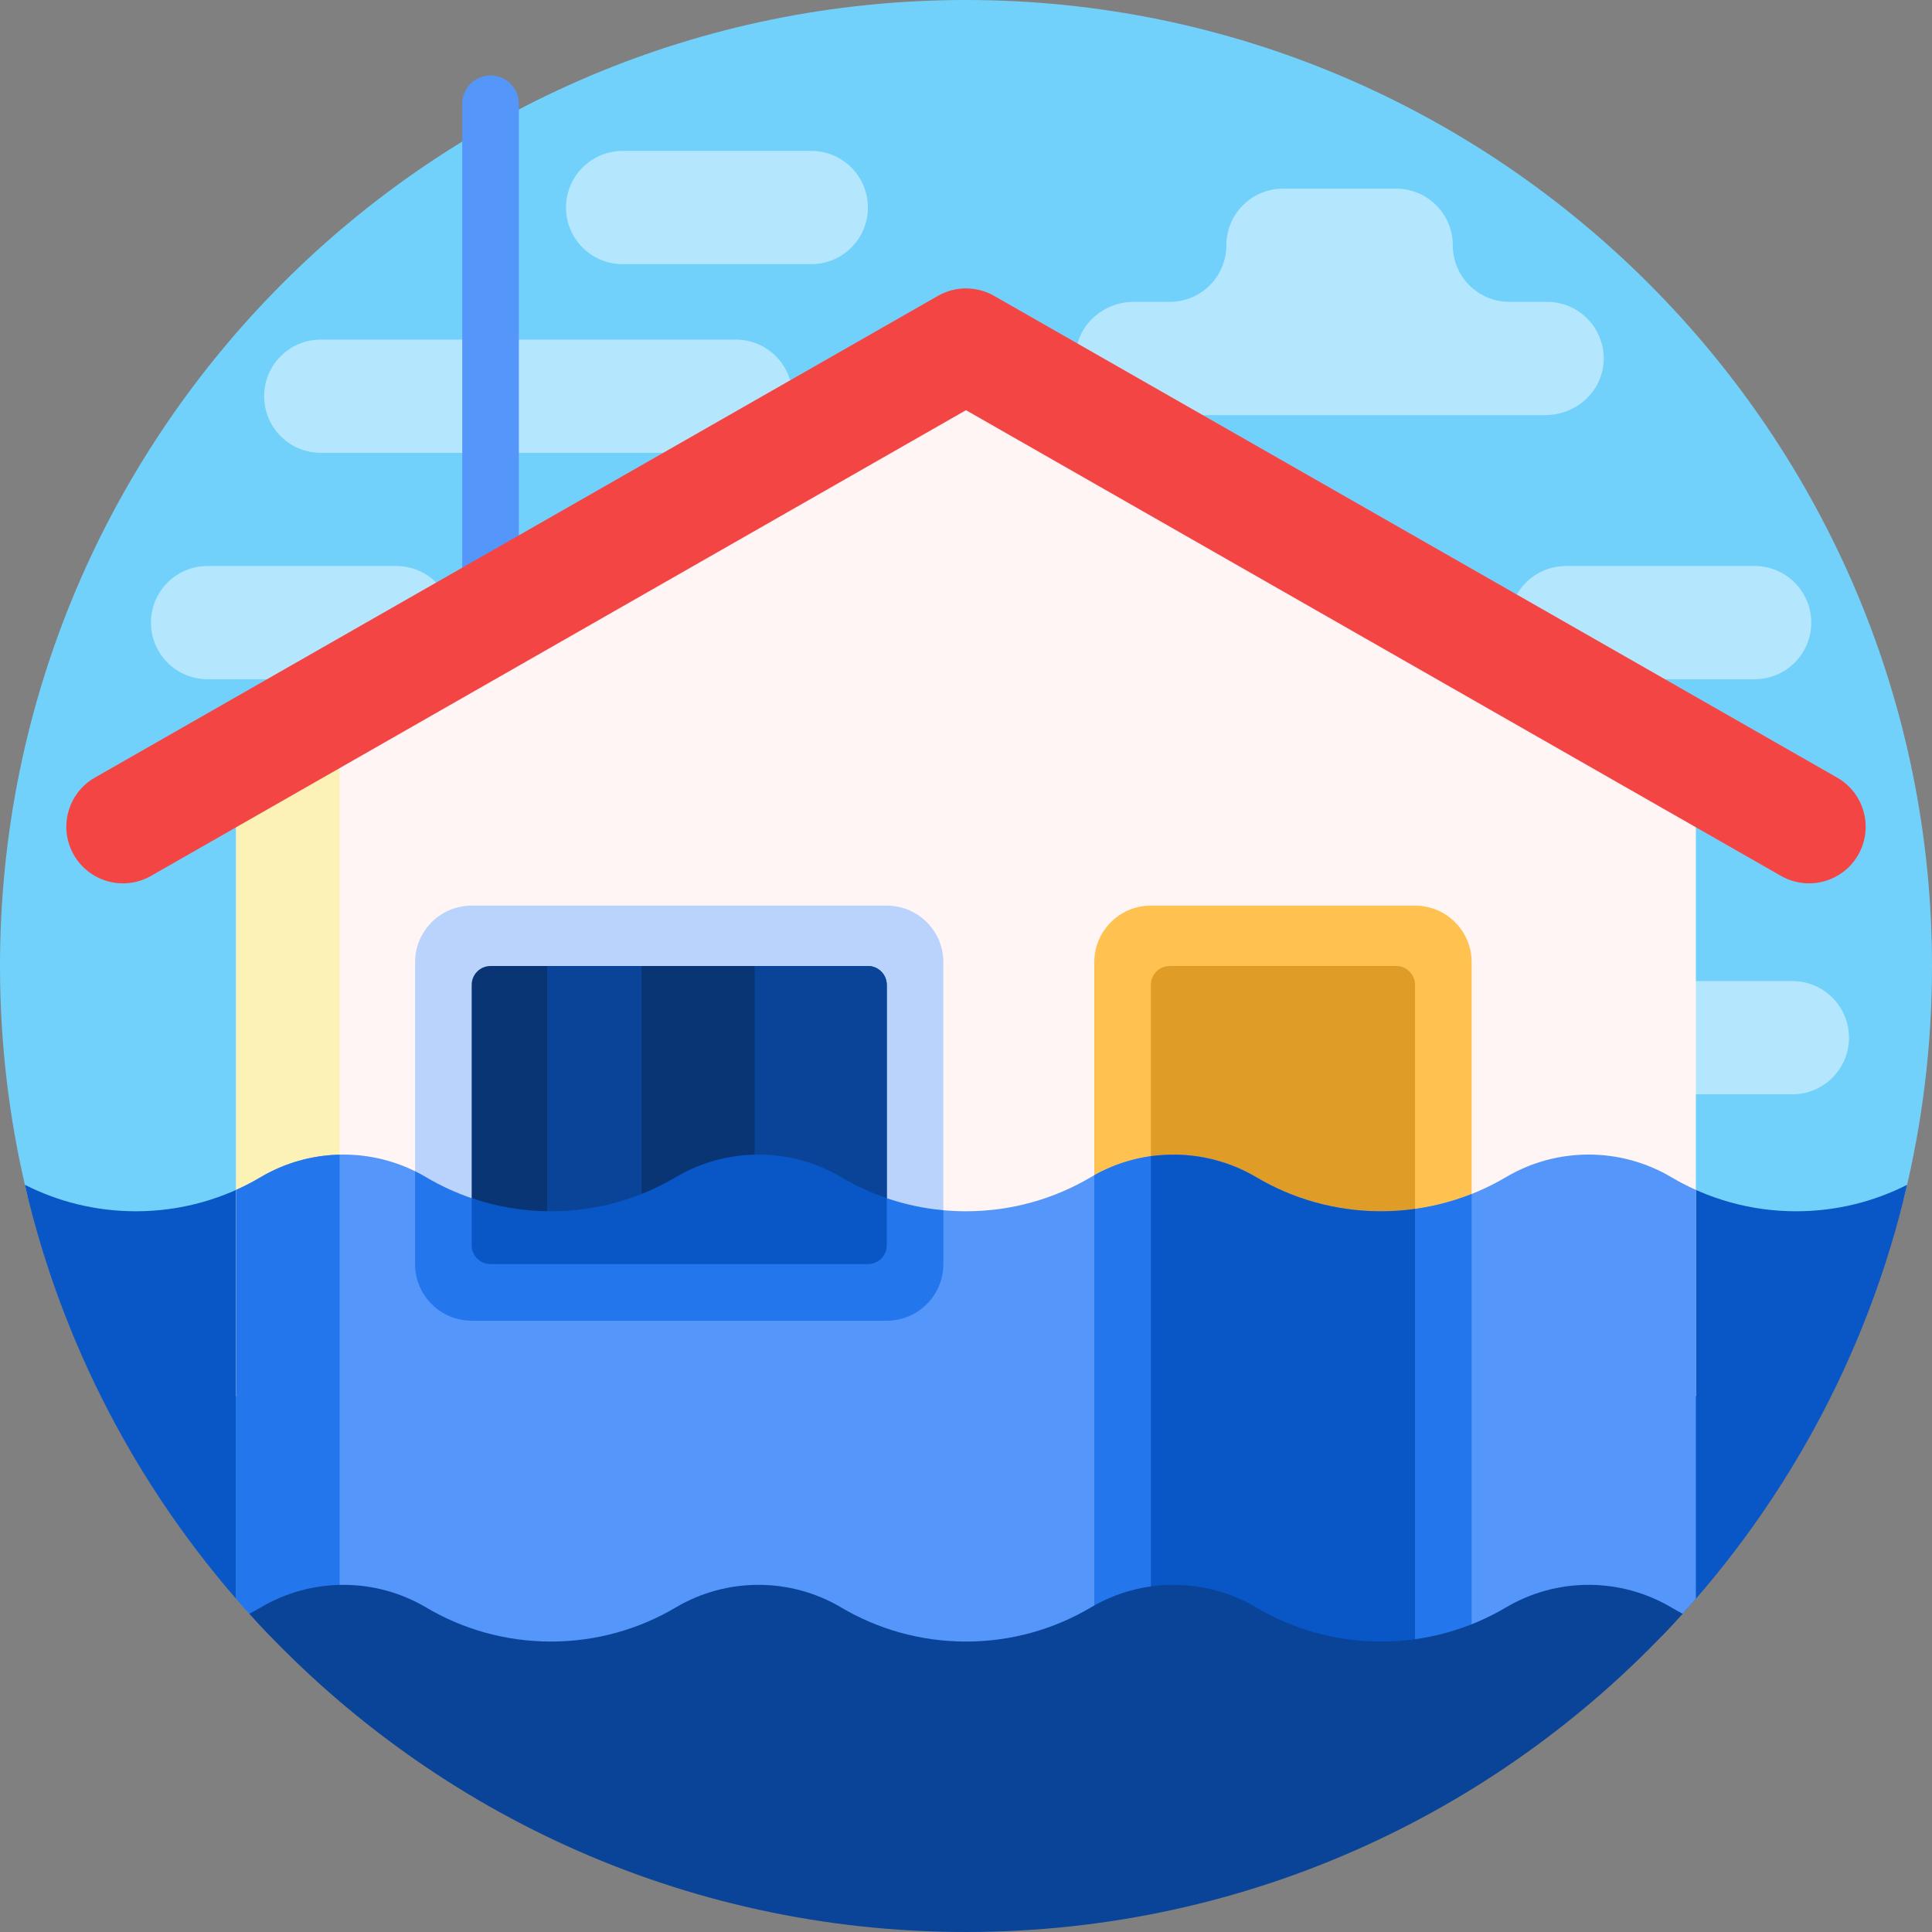
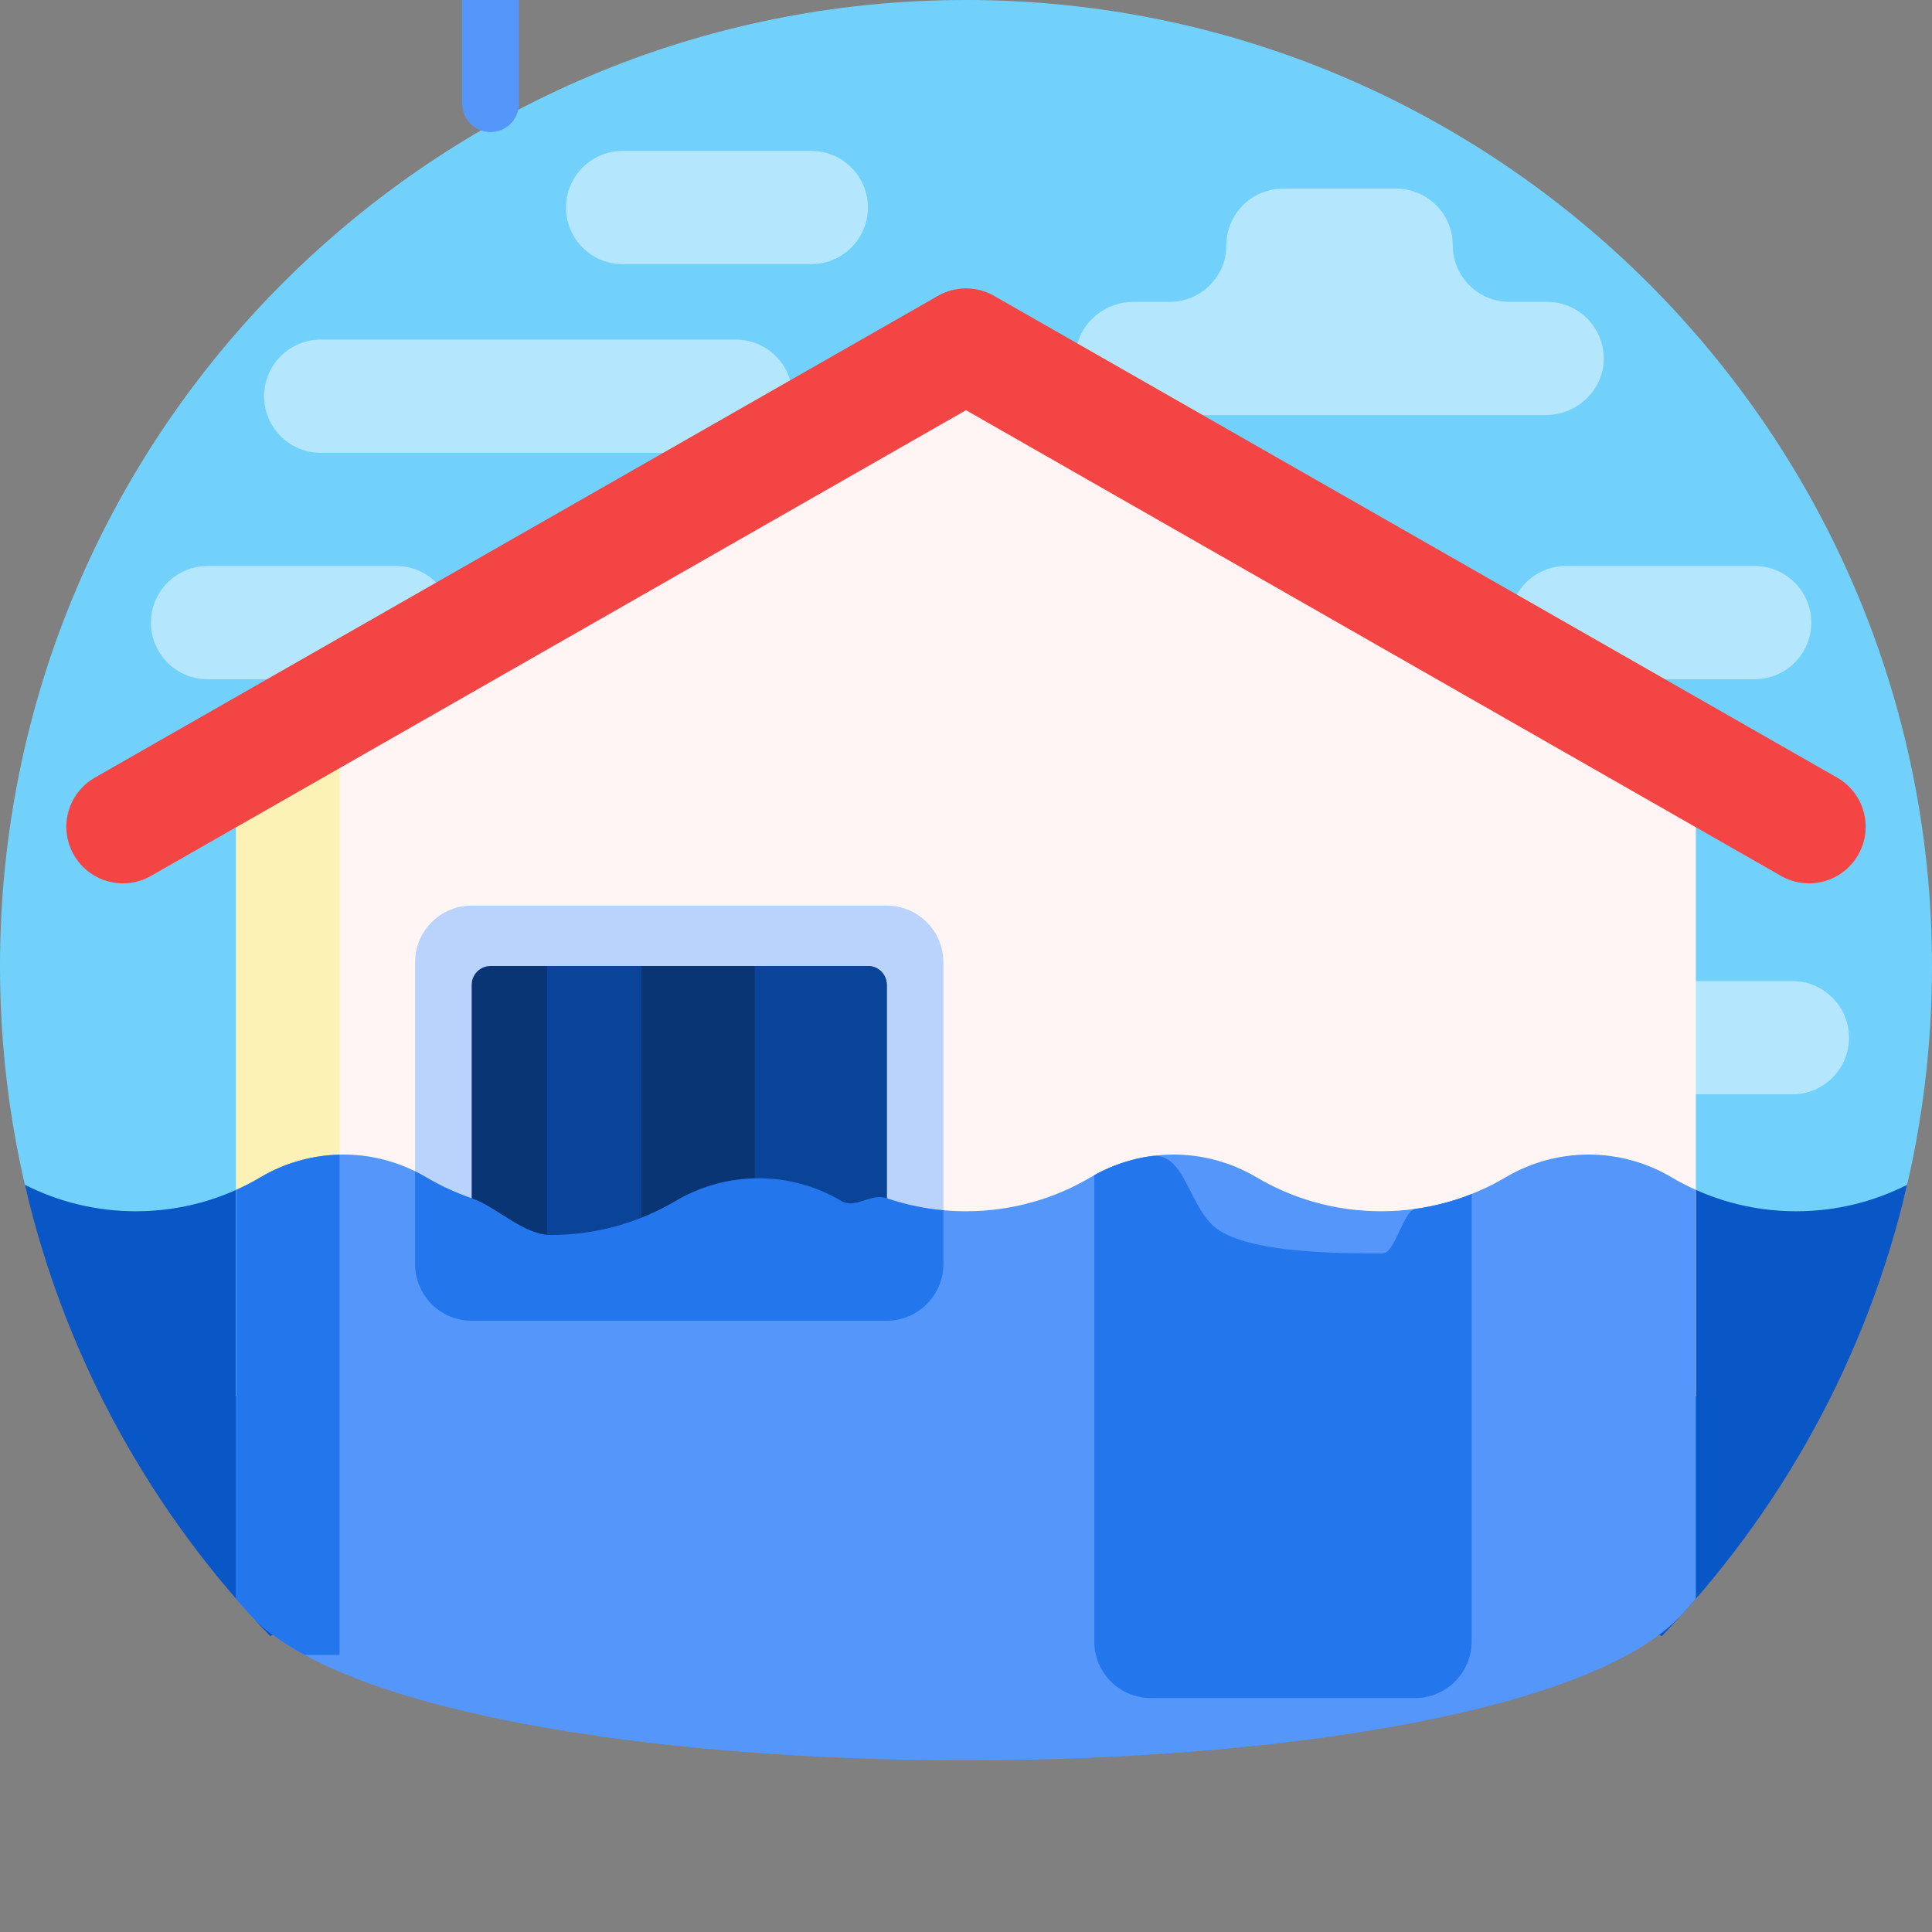
<svg xmlns="http://www.w3.org/2000/svg" id="Capa_1" enable-background="new 0 0 512 512" height="512" viewBox="0 0 512 512" width="512">
  <rect x="0" y="0" width="512" height="512" fill="#808080" stroke="none" />
  <g>
    <path d="m488.029 330h-462.906c-8.607 0-16.115-5.89-18.116-14.261-4.581-19.166-7.007-39.169-7.007-59.739 0-141.384 114.615-256 255.999-256 141.204 0 256.228 115.218 256.001 256.421-.033 20.797-2.547 41.013-7.261 60.367-1.883 7.732-8.752 13.212-16.71 13.212z" fill="#72d1fb" />
    <path d="m400 80h10c8.525 0 15.389 7.111 14.983 15.725-.38 8.068-7.33 14.275-15.407 14.275h-109.576c-8.525 0-15.389-7.111-14.983-15.725.38-8.068 7.33-14.275 15.407-14.275h9.576c8.284 0 15-6.716 15-15 0-8.284 6.716-15 15-15h30c8.284 0 15 6.716 15 15 0 8.284 6.716 15 15 15zm-280 85c0-8.284-6.716-15-15-15h-50c-8.284 0-15 6.716-15 15s6.716 15 15 15h50c8.284 0 15-6.716 15-15zm360 0c0-8.284-6.716-15-15-15h-50c-8.284 0-15 6.716-15 15s6.716 15 15 15h50c8.284 0 15-6.716 15-15zm-330-110c0 8.284 6.716 15 15 15h50c8.284 0 15-6.716 15-15s-6.716-15-15-15h-50c-8.284 0-15 6.716-15 15zm340 220c0-8.284-6.716-15-15-15h-50c-8.284 0-15 6.716-15 15s6.716 15 15 15h50c8.284 0 15-6.716 15-15zm-280-170c0-8.284-6.716-15-15-15h-110c-8.284 0-15 6.716-15 15s6.716 15 15 15h110c8.284 0 15-6.716 15-15z" fill="#b4e7fd" />
    <path d="m71.607 433.581c-31.517-32.718-54.408-73.804-65.012-119.597 8.83 4.487 18.822 7.016 29.405 7.016 12.076 0 23.383-3.293 33.071-9.03 13.504-7.996 30.354-7.996 43.858 0 9.689 5.737 20.995 9.03 33.071 9.03s23.383-3.293 33.071-9.03c13.504-7.996 30.354-7.996 43.858 0 9.689 5.737 20.995 9.03 33.071 9.03s23.383-3.293 33.071-9.03c13.504-7.996 30.354-7.996 43.858 0 9.689 5.737 20.995 9.03 33.071 9.03s23.383-3.293 33.071-9.03c13.504-7.996 30.354-7.996 43.858 0 9.689 5.737 20.995 9.03 33.071 9.03 10.583 0 20.575-2.529 29.405-7.016-10.604 45.793-33.495 86.879-65.013 119.597-13.034-6.577-28.651-6.114-41.322 1.389-9.687 5.737-20.994 9.03-33.07 9.03s-23.383-3.293-33.071-9.03c-13.504-7.996-30.354-7.996-43.858 0-9.688 5.737-20.995 9.03-33.071 9.03s-23.383-3.293-33.071-9.03c-13.504-7.996-30.354-7.996-43.858 0-9.688 5.737-20.995 9.03-33.071 9.03s-23.383-3.293-33.071-9.03c-12.671-7.503-28.288-7.966-41.322-1.389z" fill="#0956c6" />
-     <path d="m137.5 27.5v135c0 4.142-3.358 7.5-7.5 7.5s-7.5-3.358-7.5-7.5v-135c0-4.142 3.358-7.5 7.5-7.5s7.5 3.358 7.5 7.5z" fill="#5596fb" />
+     <path d="m137.5 27.5c0 4.142-3.358 7.5-7.5 7.5s-7.5-3.358-7.5-7.5v-135c0-4.142 3.358-7.5 7.5-7.5s7.5 3.358 7.5 7.5z" fill="#5596fb" />
    <path d="m449.421 210.526v159.474h-386.842v-159.474l193.421-110.526z" fill="#fff5f5" />
    <path d="m90 194.857v175.143h-27.421v-159.474z" fill="#fcf2b6" />
    <path d="m492.444 226.54c-2.769 4.845-7.83 7.56-13.037 7.561-2.523 0-5.081-.638-7.429-1.979l-215.978-123.417-215.979 123.416c-7.192 4.111-16.355 1.61-20.465-5.581-4.11-7.193-1.611-16.355 5.582-20.466l223.42-127.669c4.611-2.635 10.273-2.635 14.884 0l223.421 127.669c7.193 4.111 9.692 13.273 5.581 20.466z" fill="#f44545" />
-     <path d="m375 450h-70c-8.284 0-15-6.716-15-15v-180c0-8.284 6.716-15 15-15h70c8.284 0 15 6.716 15 15v180c0 8.284-6.716 15-15 15z" fill="#ffc14f" />
-     <path d="m370 446h-60c-2.761 0-5-2.239-5-5v-180c0-2.761 2.239-5 5-5h60c2.761 0 5 2.239 5 5v180c0 2.761-2.239 5-5 5z" fill="#df9d28" />
    <path d="m235 350h-110c-8.284 0-15-6.716-15-15v-80c0-8.284 6.716-15 15-15h110c8.284 0 15 6.716 15 15v80c0 8.284-6.716 15-15 15z" fill="#b9d3fd" />
    <path d="m230 335h-100c-2.761 0-5-2.239-5-5v-69c0-2.761 2.239-5 5-5h100c2.761 0 5 2.239 5 5v69c0 2.761-2.239 5-5 5z" fill="#0a3575" />
    <path d="m230 350h-30v-94h30c2.761 0 5 2.239 5 5v84c0 2.761-2.239 5-5 5zm-60-94h-25v94h25z" fill="#0a4499" />
    <path d="m449.421 423.708c-1.154 1.33-2.322 2.648-3.503 3.954-46.845 51.795-332.99 51.796-379.836.001-1.181-1.306-2.349-2.625-3.504-3.955v-108.373c2.234-1.002 4.401-2.126 6.492-3.365 12.543-7.427 27.973-7.956 40.926-1.586.992.488 2.375 11.047 3.336 11.616 9.689 5.737 20.091 7.833 32.167 7.833s27.478-4.429 37.167-10.167c13.504-7.996 26.663-3.829 40.167 4.167 8.066 4.776 17.348-4.005 27.167-3.107 1.976.181 3.977.273 6 .273 12.076 0 23.383-3.293 33.071-9.03 13.504-7.996 30.354-7.996 43.858 0 9.689 5.737 20.995 9.03 33.071 9.03s23.383-3.293 33.071-9.03c13.504-7.996 30.354-7.996 43.858 0 2.091 1.239 4.259 2.363 6.492 3.365z" fill="#5596fb" />
    <path d="m69.071 311.97c6.455-3.822 13.675-5.796 20.929-5.964v132.566h-9.295c-6.113-3.338-11.063-6.972-14.622-10.908-1.181-1.306-2.349-2.625-3.504-3.955v-108.374c2.234-1.002 4.401-2.127 6.492-3.365zm110 6.28c-9.689 5.737-20.995 9.03-33.071 9.03-7.347 0-14.409-7.499-20.996-9.746-4.239-1.446-8.282-3.318-12.076-5.565-.96-.569-1.937-1.097-2.929-1.584v24.615c0 8.284 6.716 15 15 15h110c8.284 0 15-6.716 15-15v-14.274c-5.207-.477-10.235-1.567-15.014-3.198-4.233-1.445-8.269 2.966-12.057.722-13.503-7.996-30.353-7.996-43.857 0zm187.429 13.917c-12.076 0-33.311-.096-43-5.833-8.536-5.055-8.982-21.278-18.502-19.942-5.196.729-10.287 2.41-14.998 5.044v123.564c0 8.284 6.716 15 15 15h70c8.284 0 15-6.716 15-15v-118.575c-4.75 1.888-9.775 3.233-14.999 3.956-2.942.408-5.447 11.786-8.501 11.786z" fill="#2476ed" />
-     <path d="m222.929 311.97c3.79 2.245 7.836 4.099 12.071 5.544v12.486c0 2.761-2.239 5-5 5h-100c-2.761 0-5-2.239-5-5v-12.474c6.588 2.248 13.65 3.474 21 3.474 12.076 0 23.383-3.293 33.071-9.03 13.504-7.996 30.354-7.996 43.858 0zm143.071 9.03c-12.076 0-23.383-3.293-33.071-9.03-8.536-5.055-18.408-6.894-27.929-5.558v134.588c0 2.761 2.239 5 5 5h60c2.761 0 5-2.239 5-5v-120.626c-2.942.408-5.945.626-9 .626z" fill="#0956c6" />
-     <path d="m442.929 425.997c.98.581 1.977 1.135 2.99 1.665-46.846 51.795-114.582 84.338-189.919 84.338s-143.073-32.543-189.919-84.338c1.012-.53 2.01-1.084 2.99-1.665 13.504-7.996 30.354-7.996 43.858 0 9.689 5.737 20.995 9.03 33.071 9.03s23.383-3.293 33.071-9.03c13.504-7.996 30.354-7.996 43.858 0 9.689 5.737 20.995 9.03 33.071 9.03s23.383-3.293 33.071-9.03c13.504-7.996 30.354-7.996 43.858 0 9.689 5.737 20.995 9.03 33.071 9.03s23.383-3.293 33.071-9.03c13.504-7.996 30.354-7.996 43.858 0z" fill="#0a4499" />
  </g>
</svg>